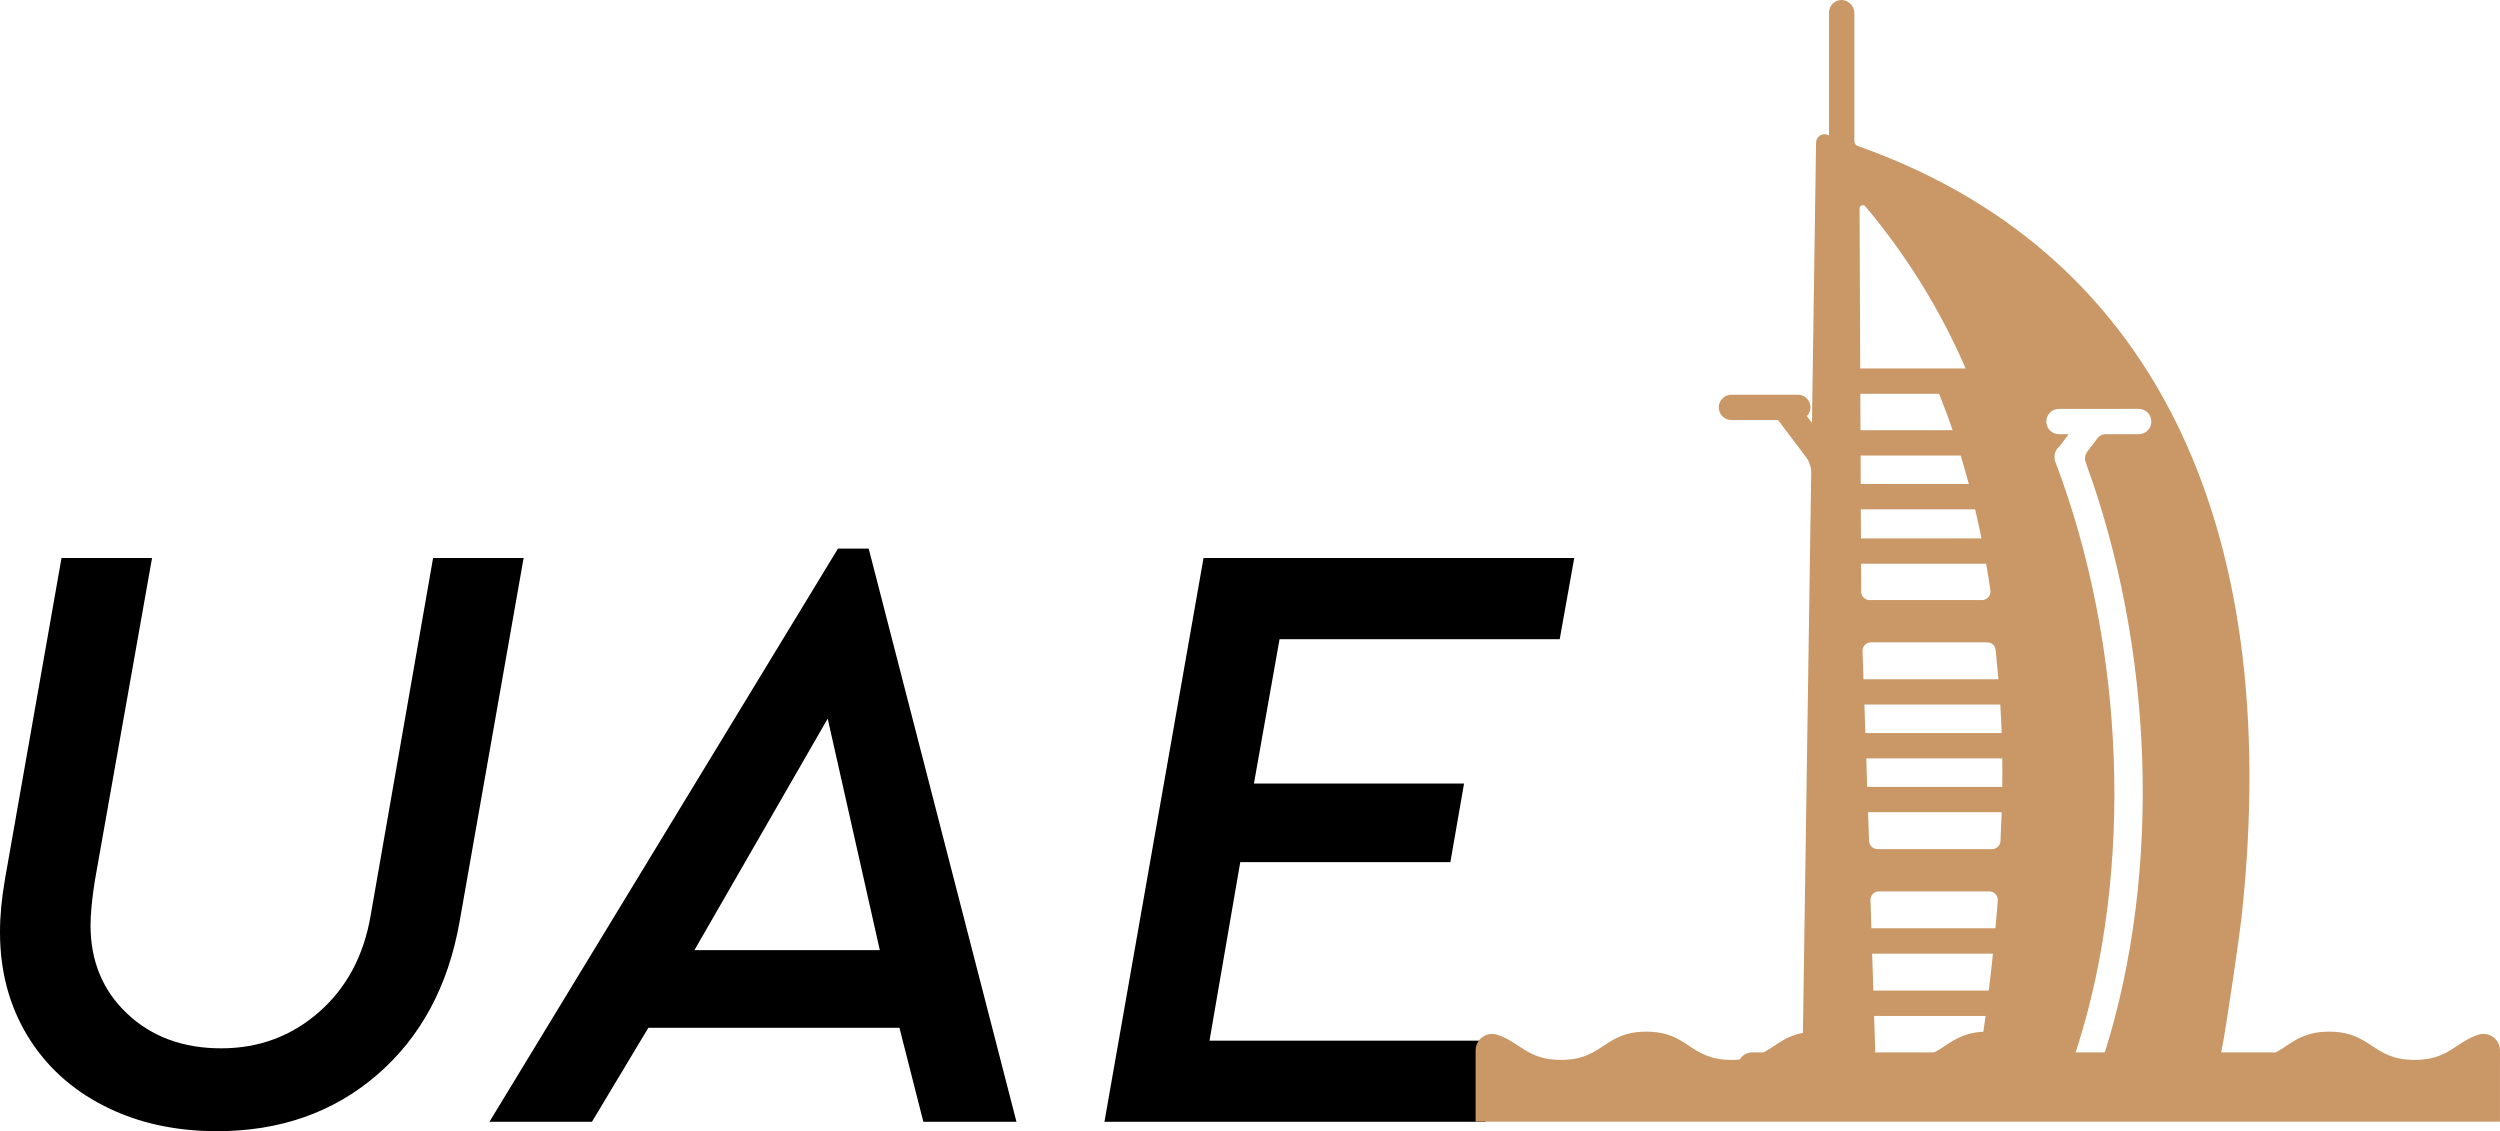
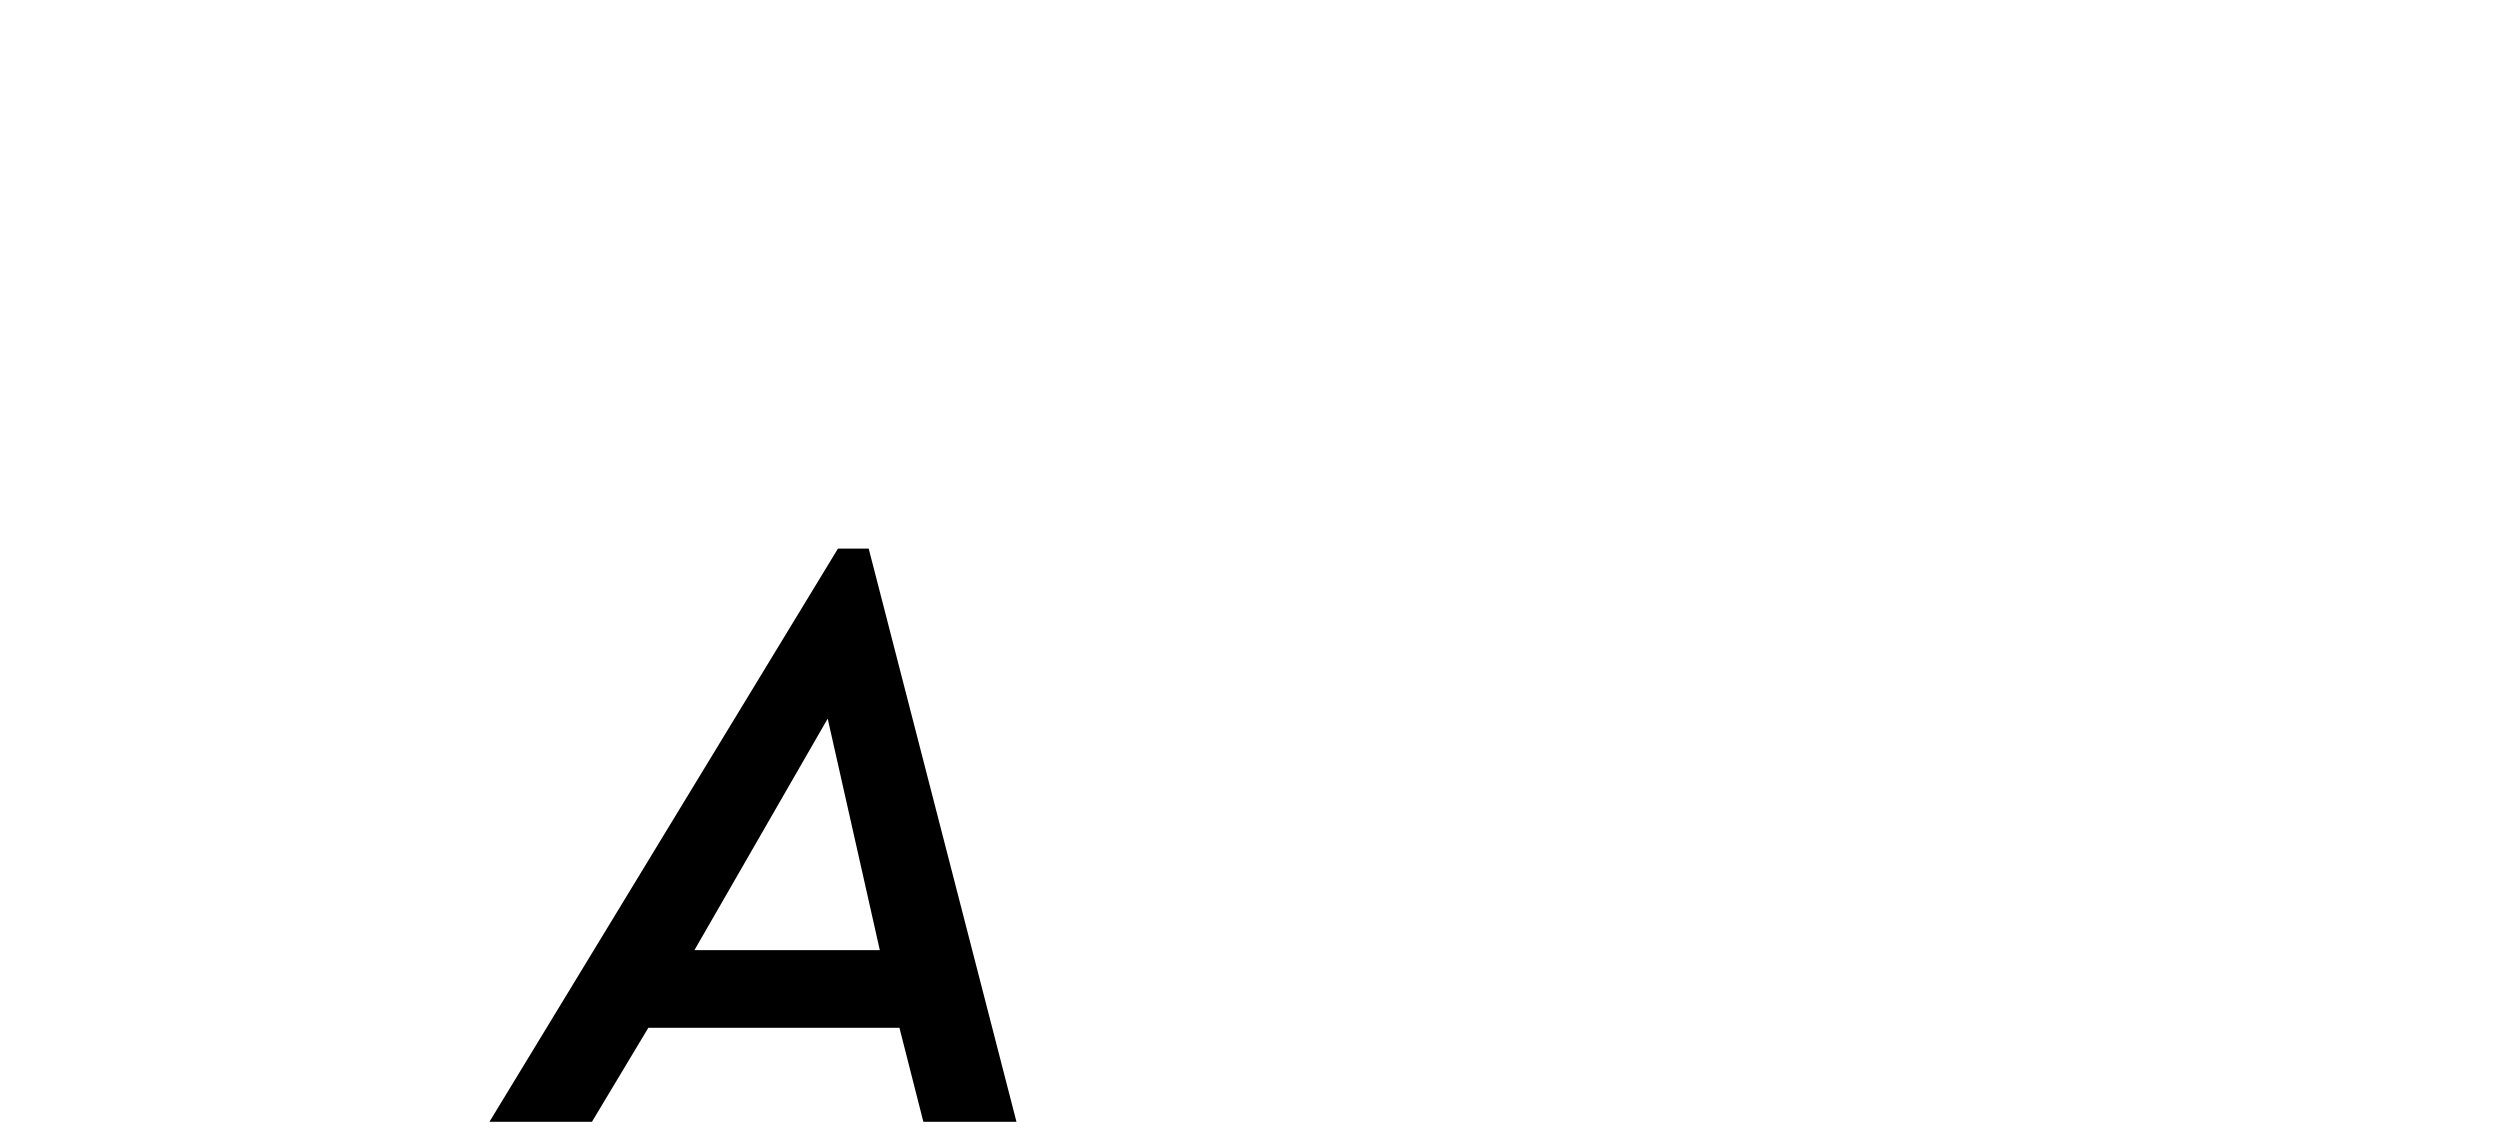
<svg xmlns="http://www.w3.org/2000/svg" version="1.0" id="Layer_1" viewBox="0 0 349.566 158.169" overflow="visible">
  <g>
-     <path d="M14.57,154.646c-4.618-2.349-8.201-5.633-10.749-9.854C1.273,140.573,0,135.755,0,130.341c0-2.309,0.238-4.817,0.717-7.525   L8.6,78.027h12.66l-8.003,45.147c-0.398,2.549-0.597,4.619-0.597,6.211c0,5.017,1.712,9.138,5.136,12.362s7.803,4.837,13.138,4.837   c5.256,0,9.814-1.691,13.676-5.076c3.861-3.384,6.271-7.902,7.227-13.557l8.719-49.925h12.66l-8.958,50.881   c-1.593,8.998-5.435,16.124-11.525,21.379c-6.092,5.256-13.557,7.883-22.395,7.883C24.444,158.169,19.188,156.995,14.57,154.646z" />
    <path d="M125.767,143.718H90.652l-7.883,13.138H68.437l48.73-80.143h4.3l20.662,80.143h-13.019L125.767,143.718z M115.734,100.482   l-18.632,32.367h25.918L115.734,100.482z" />
-     <path d="M168.285,78.027h51.835l-2.031,11.347h-39.174l-3.583,20.186h29.38l-1.91,10.988h-29.381l-4.3,24.962h40.49l-1.912,11.347   H154.43L168.285,78.027z" />
  </g>
-   <path fill="#CA9766" d="M317.859,147.156h-7.272c0.976-5.038,2.729-17.776,2.836-18.83c6.089-56.104-13.052-93.562-53.653-107.907  c-0.286-0.1-0.48-0.37-0.48-0.674V1.903c0.025-0.992-0.732-1.829-1.722-1.902c-0.974-0.033-1.79,0.73-1.822,1.703  c0,0.022-0.002,0.045,0,0.067v17.177c-0.032-0.016-0.063-0.033-0.093-0.052c-0.586-0.295-1.298-0.06-1.593,0.527  c-0.08,0.159-0.123,0.335-0.127,0.515l-0.571,39.185l-0.717-0.938c0.682-0.69,0.675-1.804-0.016-2.487  c-0.332-0.328-0.78-0.511-1.247-0.508h-9.285c-0.978,0-1.771,0.794-1.771,1.771c0,0.978,0.793,1.771,1.771,1.771h6.524l3.893,5.159  c0.49,0.648,0.752,1.443,0.739,2.258l-1.197,81.007h-7.095c-1.079,0-1.953,0.876-1.953,1.954s0.874,1.953,1.953,1.953h72.898  c1.078,0,1.953-0.875,1.953-1.953S318.937,147.156,317.859,147.156z M260.016,29.145c-0.002-0.251,0.199-0.456,0.45-0.457  c0.146-0.002,0.284,0.067,0.371,0.184c5.745,6.829,10.465,14.457,14.013,22.647h-14.742L260.016,29.145z M260.121,55.06h11.018  c0.65,1.655,1.289,3.334,1.887,5.092h-12.879L260.121,55.06z M260.16,63.695h13.999c0.392,1.302,0.768,2.629,1.135,3.983h-15.121  L260.16,63.695z M260.186,71.221h15.991c0.313,1.329,0.599,2.683,0.885,4.064h-16.85L260.186,71.221z M260.225,78.827h17.488  c0.223,1.224,0.417,2.461,0.599,3.725c0.09,0.652-0.368,1.254-1.022,1.342c-0.055,0.009-0.106,0.013-0.162,0.013h-15.704  c-0.64-0.004-1.162-0.509-1.186-1.148L260.225,78.827z M260.433,91.028c-0.021-0.647,0.485-1.188,1.133-1.209  c0.013,0,0.026-0.001,0.04-0.001h16.265c0.604-0.006,1.115,0.454,1.173,1.056c0.144,1.406,0.272,2.759,0.389,4.103h-18.869  L260.433,91.028z M260.694,98.516h19c0.079,1.33,0.144,2.645,0.195,3.986h-19.064L260.694,98.516z M276.896,147.156h-14.685  l-0.163-5.103h15.589C277.414,143.73,277.162,145.435,276.896,147.156z M278.079,138.51h-16.135l-0.169-5.159h16.89  C278.495,135.045,278.299,136.764,278.079,138.51z M279.016,129.798h-17.345l-0.131-3.935c-0.028-0.646,0.472-1.192,1.118-1.221  c0.018-0.003,0.035-0.003,0.054-0.003h15.444c0.654-0.001,1.186,0.528,1.188,1.18c0,0.027-0.001,0.057-0.003,0.084  C279.251,127.193,279.134,128.495,279.016,129.798z M279.72,117.595c-0.025,0.636-0.55,1.136-1.185,1.133H262.53  c-0.64-0.003-1.162-0.506-1.185-1.146l-0.144-4.012h18.688C279.837,114.86,279.786,116.203,279.72,117.595z M279.968,110.029  h-18.886l-0.128-3.983h19.014C279.994,107.333,279.981,108.662,279.968,110.029z M299.045,60.712h-4.655  c-0.432,0-0.836,0.202-1.096,0.546l-1.433,1.902c-0.326,0.43-0.409,0.997-0.224,1.502c9.506,25.902,10.666,57.067,2.677,82.494  h-4.087l0.208-0.637c7.906-24.692,6.762-56.142-3.032-81.913c-0.312-0.8-0.064-1.709,0.613-2.24l1.249-1.654h-1.368  c-0.977,0-1.77-0.793-1.77-1.771c0-0.979,0.793-1.771,1.77-1.771h11.147c0.977,0,1.771,0.792,1.771,1.771  C300.816,59.918,300.022,60.712,299.045,60.712L299.045,60.712z" />
-   <path fill="#CA9766" d="M349.566,146.884c0-1.276-1.031-2.313-2.308-2.313c-0.22-0.003-0.44,0.028-0.649,0.09  c-3.253,1.011-4.206,3.543-8.988,3.543c-5.971,0-5.971-3.951-11.94-3.951c-5.971,0-5.97,3.951-11.936,3.951  c-5.969,0-5.969-3.951-11.938-3.951c-5.969,0-5.969,3.951-11.937,3.951c-5.966,0-5.963-3.951-11.93-3.951  c-5.966,0-5.968,3.951-11.937,3.951c-5.968,0-5.967-3.951-11.934-3.951c-5.968,0-5.968,3.951-11.935,3.951  s-5.967-3.951-11.937-3.951c-5.968,0-5.967,3.951-11.932,3.951c-4.774,0-5.729-2.529-8.976-3.541  c-1.225-0.356-2.51,0.346-2.865,1.572c-0.063,0.21-0.093,0.431-0.093,0.65v9.956h143.232V146.884z" />
</svg>